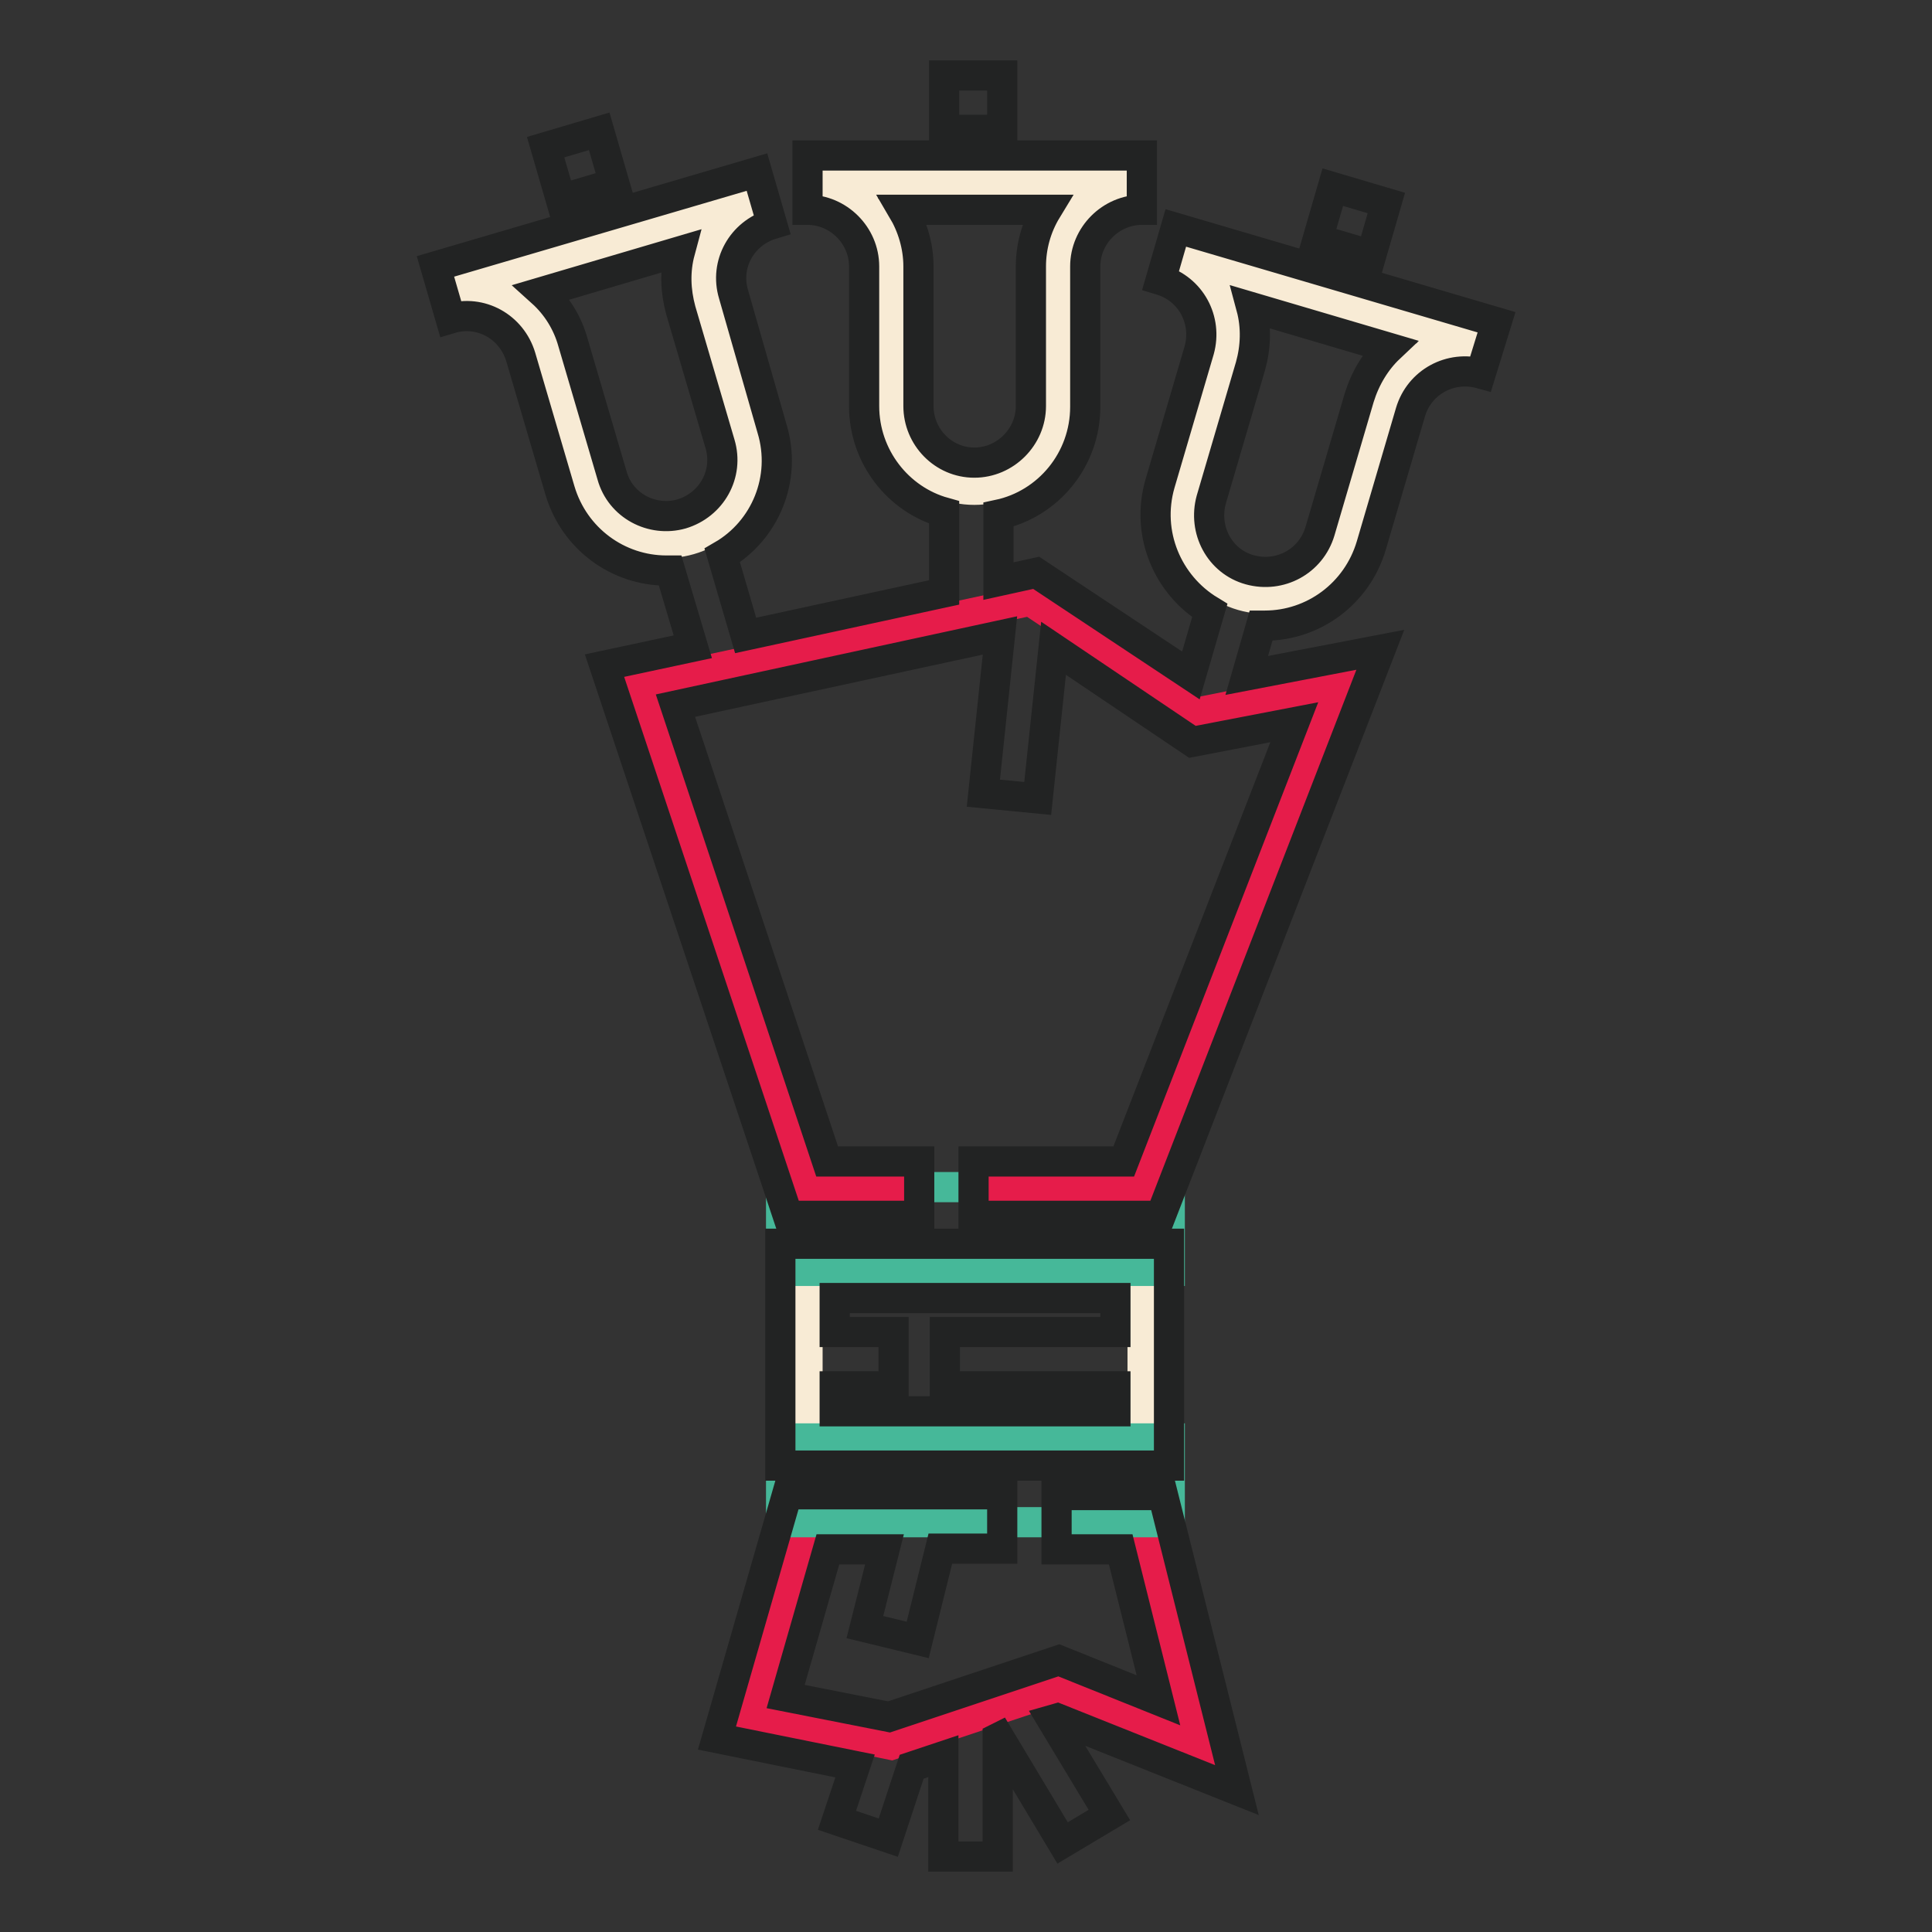
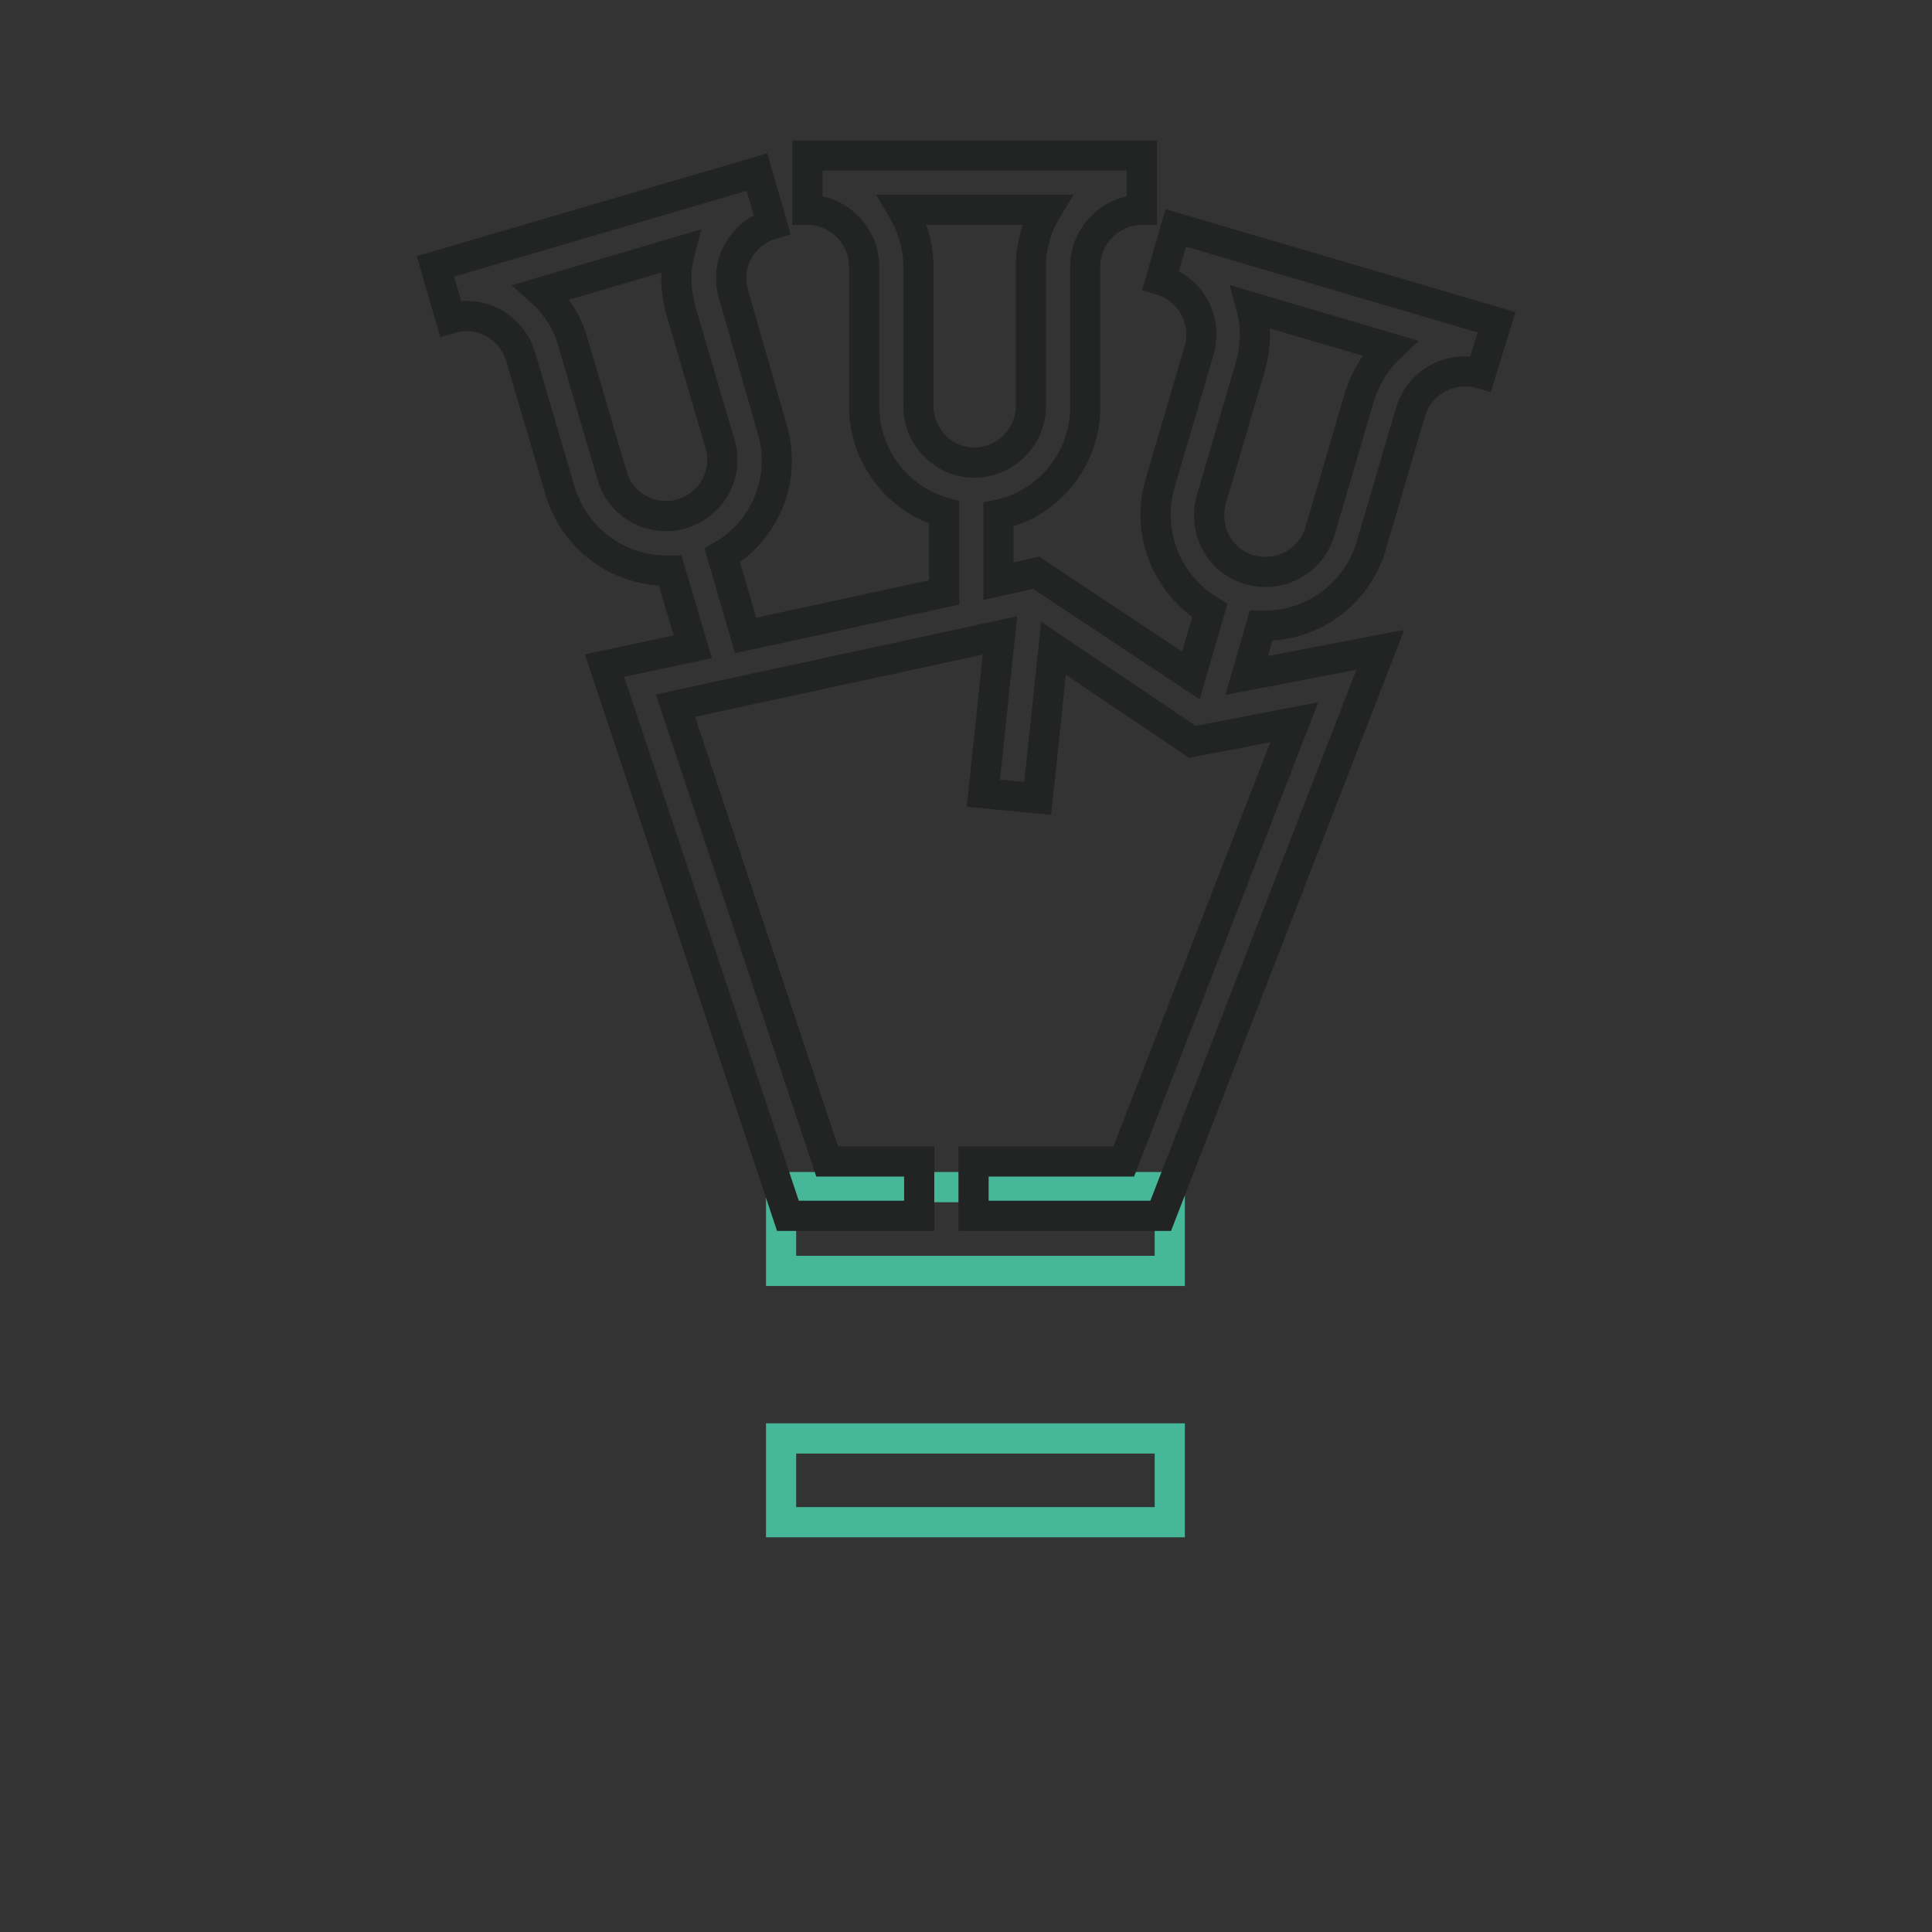
<svg xmlns="http://www.w3.org/2000/svg" version="1.1" x="0px" y="0px" viewBox="0 0 256 256" enable-background="new 0 0 256 256" xml:space="preserve">
  <rect x="0" y="0" width="256" height="256" fill="#333333" stroke="none" />
  <g>
-     <path stroke-width="4" fill-opacity="0" stroke="#f8ebd5" d="M140.2,35.3v18.5c0,6.1-5,11.1-11.1,11.1c-6.1,0-11.1-5-11.1-11.1V35.3c0-6.1-5-11.1-11.1-11.1h44.4 C145.2,24.2,140.2,29.2,140.2,35.3L140.2,35.3z M183.6,53.7l-5.2,17.7c-1.7,5.9-7.9,9.2-13.8,7.5c-5.9-1.7-9.2-7.9-7.5-13.8 l5.2-17.7c1.7-5.9-1.6-12-7.5-13.8l42.6,12.5C191.5,44.4,185.3,47.8,183.6,53.7L183.6,53.7z M72.4,46.3L77.6,64 c1.7,5.9,7.9,9.2,13.8,7.5c5.9-1.7,9.2-7.9,7.5-13.8L93.7,40c-1.7-5.9,1.6-12,7.5-13.8L58.7,38.8C64.5,37,70.7,40.4,72.4,46.3z  M107,168.4h44.4v22.2H107V168.4z" />
-     <path stroke-width="4" fill-opacity="0" stroke="#e61c4a" d="M132.8,201.4H107l-7.4,26l18.5,3.8l22.2-7.4l18.5,7.3l-7.4-29.7H140" />
    <path stroke-width="4" fill-opacity="0" stroke="#46b899" d="M103.5,157.3H155v11.1h-51.5V157.3z M103.5,190.6H155v11.1h-51.5V190.6z" />
-     <path stroke-width="4" fill-opacity="0" stroke="#e61c4a" d="M121.7,157.3H107L84.8,90.7l51.7-11.1l22.2,14.8l18.5-3.7l-25.9,66.5h-22.4" />
-     <path stroke-width="4" fill-opacity="0" stroke="#222323" d="M125.1,10h7.7v7.2h-7.7V10z M181.7,33.8l-7.1-2.1l2-6.9l7.1,2.1L181.7,33.8z M74.3,26.4l-2-6.9l7.1-2.1 l2,6.9L74.3,26.4z M154.9,164.8h-51.5v29.4h51.5V164.8z M110.6,187v-3.3h7.8v-7.2h-7.8V172h37.2v4.5h-22.6v7.2h22.6v3.3H110.6z  M163.9,237.2l-9.8-39.1H140v7.2h8.5l5,20l-13.2-5.3l-22.5,7.5l-13.7-2.7l5.6-19.5h7.5l-2.6,10.3l7,1.7l3-12.1h8.2V198h-28.5 L95,230.3l18.3,3.7l-2.4,7.2l6.8,2.3l3.1-9.4l4.2-1.4V246h7.2v-15.7l0.2-0.1l8.4,14l6.2-3.7l-7.6-12.6l0.7-0.2L163.9,237.2z" />
    <path stroke-width="4" fill-opacity="0" stroke="#222323" d="M198.3,42.7l-42.5-12.5c0,0,0,0,0,0l-2,6.9l0,0c4,1.2,6.2,5.3,5.1,9.3l-5.2,17.7c-1.9,6.6,1,13.4,6.6,16.8 l-2.5,8.6l-20.5-13.6l-5,1.1v-8.8c6.6-1.4,11.5-7.3,11.5-14.3V35.3c0-4.1,3.4-7.5,7.5-7.5v-7.2H107v7.2c4.1,0,7.5,3.4,7.5,7.5v18.5 c0,6.7,4.5,12.4,10.6,14.1v10.6l-26.3,5.7l-3.1-10.6c5.7-3.3,8.6-10.2,6.6-16.8L97.2,39c-1.2-4,1.1-8.1,5.1-9.3l0,0l-2-6.9 c0,0,0,0,0,0L57.7,35.3c0,0,0,0,0,0l2,6.9c4-1.2,8.1,1.1,9.3,5.1L74.2,65c1.9,6.4,7.7,10.6,14.1,10.6c0.2,0,0.4,0,0.5,0l3,10.1 l-11.7,2.5l24.3,72.9h17.4v-7.2h-12.2L89.5,93.5l43-9.3l-2.2,20.9l7.2,0.7l2.1-19.9L158,98.3l13.5-2.6l-22.6,58.2h-19.9v7.2h24.8 l29.1-75l-17.7,3.4l1.9-6.6c0.2,0,0.4,0,0.5,0c6.4,0,12.2-4.2,14.1-10.6l5.2-17.7c1.2-4,5.3-6.2,9.3-5.1L198.3,42.7L198.3,42.7 L198.3,42.7z M121.7,53.8V35.3c0-2.7-0.8-5.3-2.1-7.5h19.1c-1.4,2.3-2.1,4.9-2.1,7.5v18.5c0,4.1-3.4,7.5-7.5,7.5 C125,61.3,121.7,57.9,121.7,53.8z M81.1,63l-5.2-17.7c-0.7-2.5-2.1-4.8-4.1-6.6l18.3-5.4c-0.7,2.6-0.6,5.2,0.1,7.8l5.2,17.7 c1.2,4-1.1,8.1-5.1,9.3C86.4,69.2,82.2,67,81.1,63z M180.1,52.7l-5.2,17.7c-1.2,4-5.3,6.2-9.3,5.1s-6.2-5.3-5.1-9.3l5.2-17.7 c0.7-2.5,0.8-5.2,0.1-7.8l18.3,5.4C182.3,47.8,180.9,50.1,180.1,52.7L180.1,52.7z" />
  </g>
</svg>